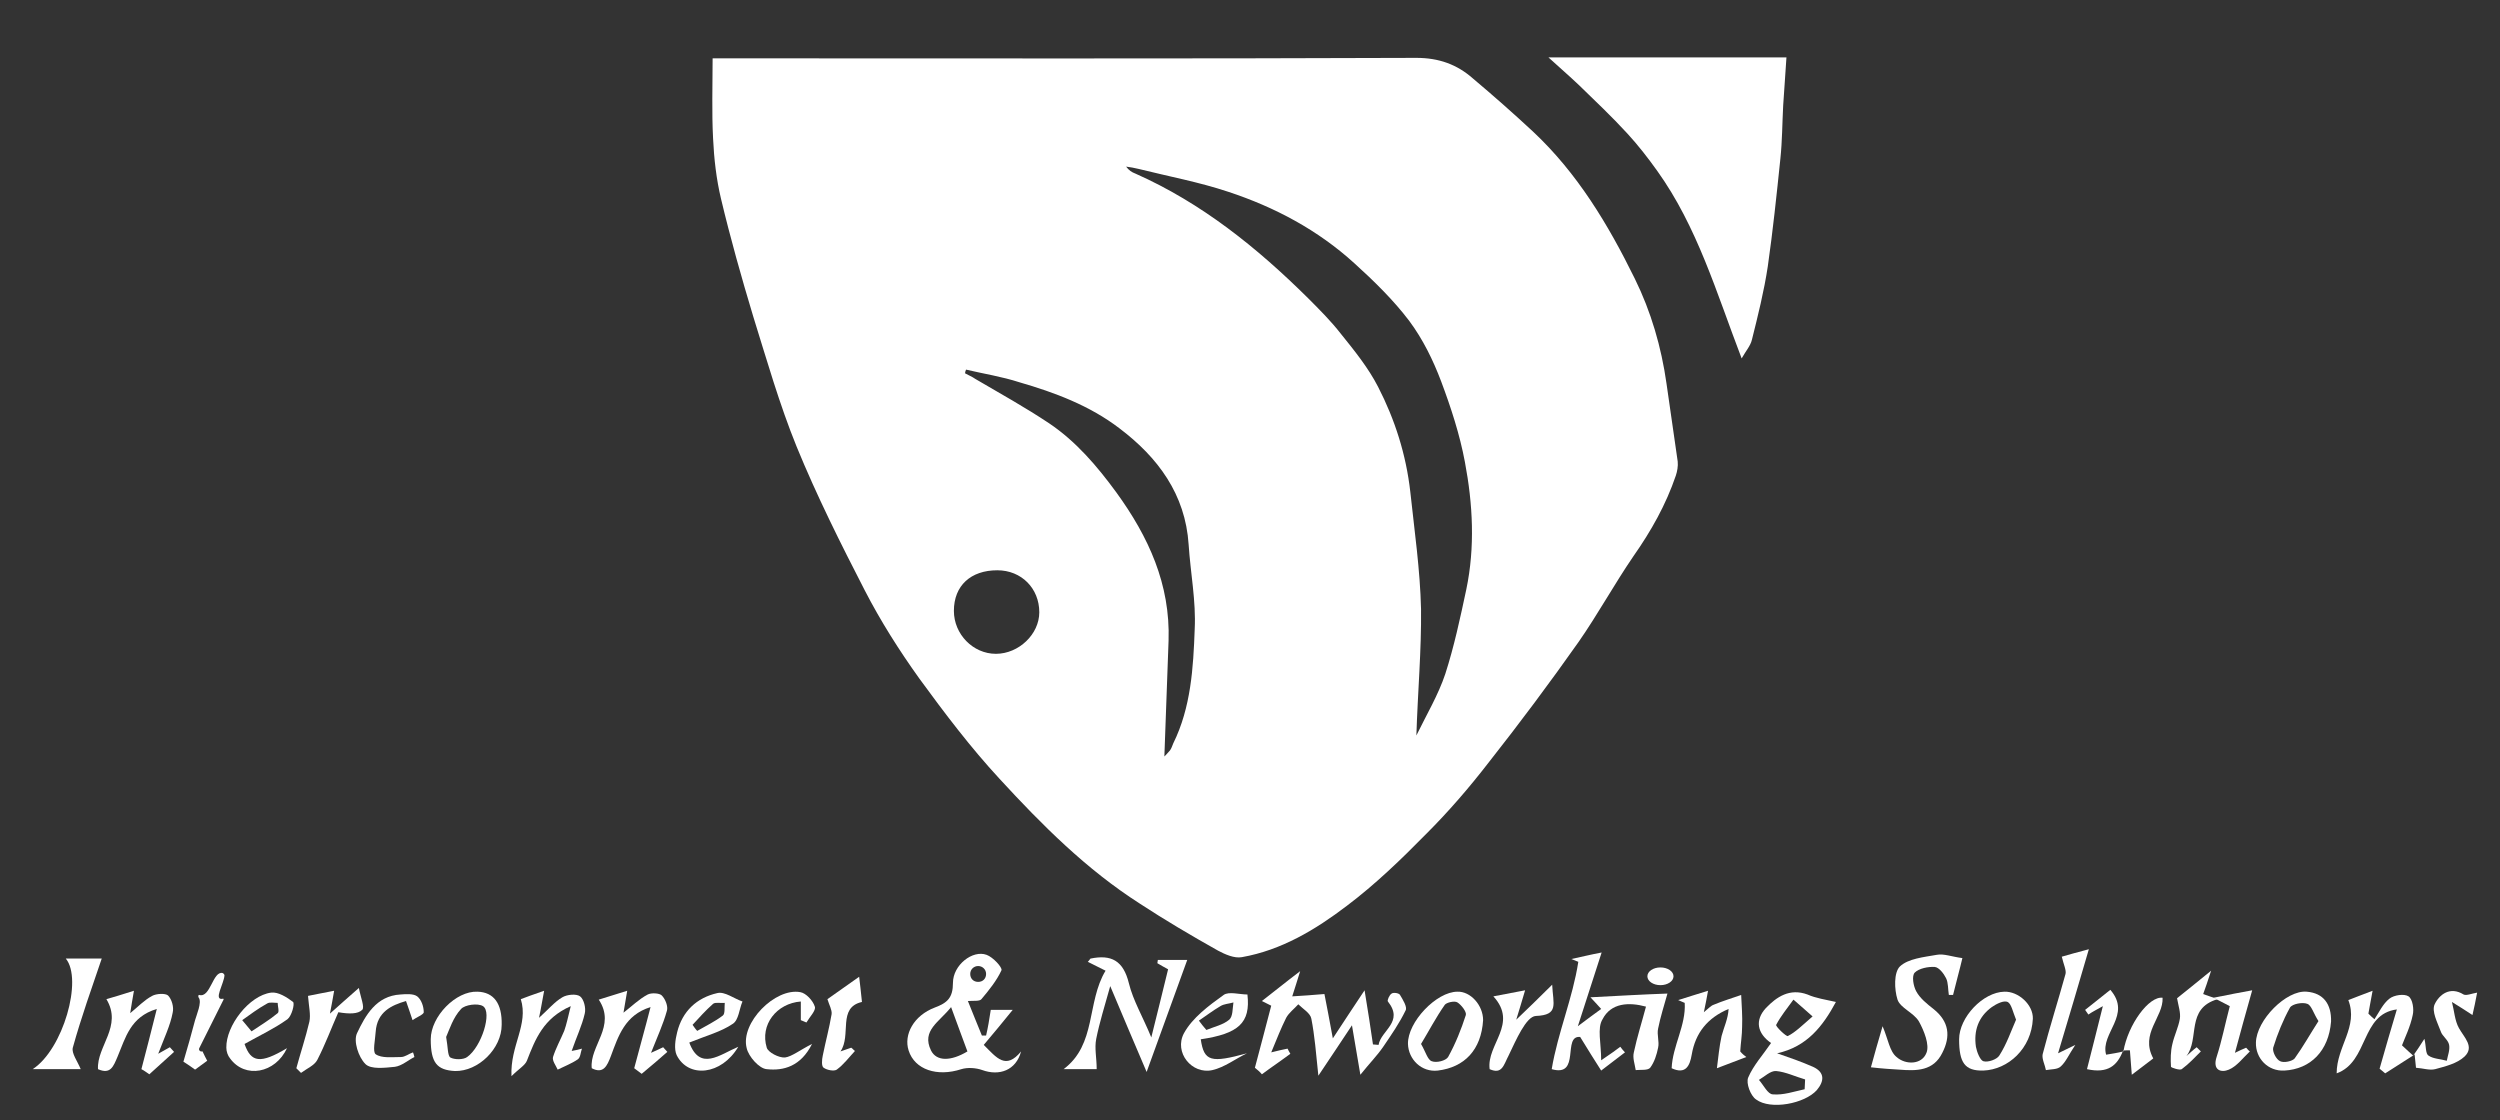
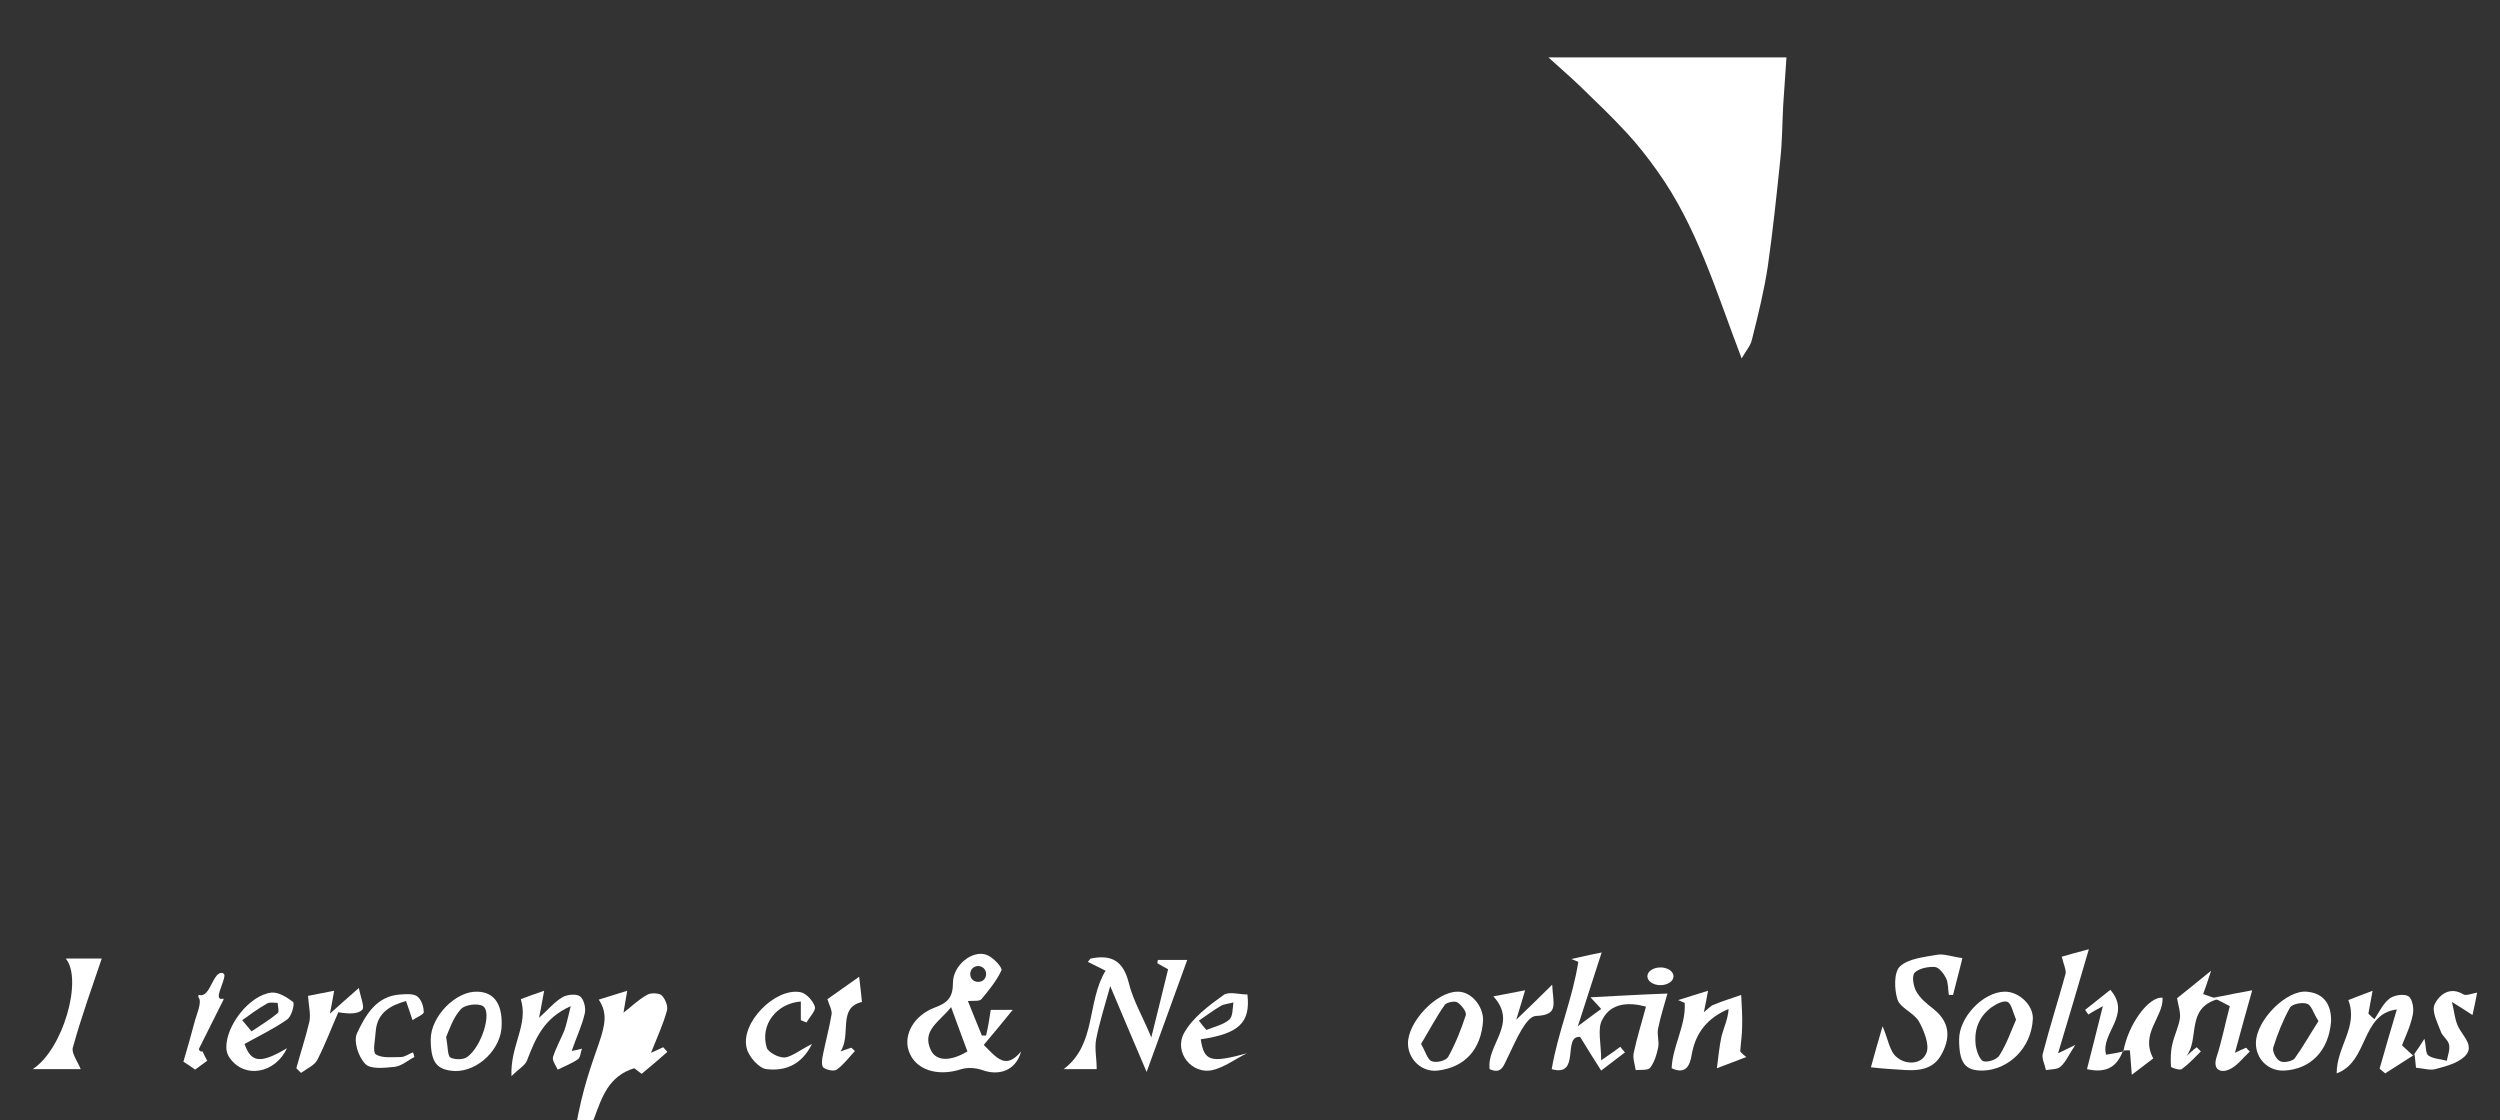
<svg xmlns="http://www.w3.org/2000/svg" version="1.1" id="Layer_1" x="0px" y="0px" viewBox="0 0 535.7 240.1" style="enable-background:new 0 0 535.7 240.1;" xml:space="preserve">
  <rect x="0" y="0" width="535.7" height="240.1" fill="#333333" stroke="none" />
  <style type="text/css">
	.Drop_x0020_Shadow{fill:none;}
	.Outer_x0020_Glow_x0020_5_x0020_pt{fill:none;}
	.Jive_GS{fill:#A6D0E4;}
	.st0{fill:#FFFFFF;}
	.st1{fill:none;}
</style>
  <g>
    <path class="st0" d="M331.8,12.3c16.8,0,33.6,0,51,0c-0.2,3.5-0.5,6.9-0.7,10.3c-0.2,3.8-0.2,7.6-0.6,11.4   c-0.8,7.7-1.6,15.4-2.7,23.1c-0.8,5.3-2.1,10.5-3.4,15.7c-0.3,1.3-1.3,2.4-2.2,4c-5.4-14.1-9.5-28.2-18.1-40.2   c-2-2.8-4.1-5.5-6.4-8c-3.3-3.6-6.9-7-10.4-10.4C336.3,16.3,334.1,14.4,331.8,12.3z" />
-     <path class="st0" d="M152.7,12.5c0.8,0,1.7,0,2.7,0c49.4,0,98.7,0.1,148.1-0.1c4.8,0,8.7,1.4,12.1,4.4c4.4,3.7,8.7,7.5,12.9,11.4   c9.5,8.9,16.1,19.9,21.8,31.5c3.5,7.1,5.7,14.7,6.8,22.5c0.8,5.6,1.6,11.1,2.4,16.7c0.1,1-0.1,2.1-0.4,3   c-2.1,6.2-5.3,11.9-9.1,17.3c-4.1,6-7.6,12.4-11.7,18.3c-6.2,8.8-12.7,17.5-19.4,26c-4.1,5.3-8.5,10.4-13.2,15.1   c-5.4,5.5-11,10.9-17.1,15.5c-6.7,5.1-14,9.5-22.5,11c-1.6,0.3-3.6-0.6-5.1-1.4c-5.7-3.2-11.3-6.5-16.8-10.1   c-11.4-7.3-20.9-16.8-30-26.7c-6.2-6.7-11.8-14.1-17.2-21.5c-4.3-6-8.3-12.3-11.7-18.9c-5.2-10.1-10.3-20.3-14.6-30.8   c-3.7-9.1-6.4-18.6-9.3-27.9c-2.5-8.3-4.9-16.8-6.9-25.2c-1-4.2-1.5-8.6-1.7-12.9C152.5,24,152.7,18.4,152.7,12.5z M303.5,157.6   c2.2-4.5,4.7-8.7,6.2-13.2c1.9-5.9,3.2-12,4.5-18.1c1.9-9.1,1.4-18.3-0.3-27.3c-1.1-5.9-3-11.7-5.1-17.3c-1.7-4.5-3.9-9-6.8-12.9   c-3.4-4.5-7.6-8.6-11.8-12.4c-7.8-7.1-17-12-27-15.3c-6.3-2.1-12.8-3.3-19.2-4.9c-0.9-0.2-1.8-0.4-2.7-0.5c0.6,0.8,1.2,1.2,2,1.5   c14.2,6.3,26.1,15.9,37,26.7c2.4,2.4,4.9,4.9,7,7.6c2.9,3.6,5.9,7.3,8,11.4c3.6,7,6,14.5,6.9,22.5c0.9,8.4,2.1,16.7,2.3,25.1   C304.6,139.3,303.8,148.2,303.5,157.6z M207,79.2c-0.1,0.3-0.2,0.5-0.2,0.8c0.7,0.4,1.5,0.7,2.2,1.2c5.3,3.1,10.7,6.1,15.8,9.5   c5.8,3.9,10.3,9.2,14.4,14.8c6.9,9.5,11.6,19.7,11.2,31.8c-0.3,8.4-0.6,16.8-0.9,24.8c0.1-0.1,0.7-0.7,1.2-1.3   c0.3-0.4,0.5-1,0.7-1.5c3.8-7.7,4.3-16.2,4.6-24.5c0.3-6-0.9-12-1.3-18.1c-0.7-10.8-6.6-18.7-14.8-24.9c-6.4-4.9-13.9-7.7-21.5-9.9   C214.7,80.7,210.8,80.1,207,79.2z M204.4,130.9c0,5,4.1,9.2,9,9.2c4.9,0,9.3-4.2,9.3-8.9c0-5.1-3.8-9-9-9   C208,122.2,204.4,125.5,204.4,130.9z" />
  </g>
  <g>
    <path class="st0" d="M343.1,227.2c2.2-1.5,3.2-2.2,4.1-2.9c0.3,0.4,0.6,0.8,1,1.2c-1.7,1.3-3.4,2.6-5.1,3.9   c-1.4-2.2-2.8-4.4-4.5-7.2c-3.9-0.4,0.2,8.7-6.1,6.9c1.3-7.8,4.5-15.2,5.7-23c-0.5-0.2-1-0.4-1.5-0.6c1.9-0.4,3.9-0.9,6.5-1.4   c-1.7,5.4-3.3,10.1-5.1,15.8c2.1-1.6,3.5-2.6,5-3.7c-0.6-0.7-1.2-1.3-2.3-2.5c5.8-0.3,11-0.6,16.5-0.8c-0.7,2.5-1.5,5-2,7.5   c-0.3,1.3,0.3,2.8,0,4.1c-0.3,1.5-0.8,3.1-1.7,4.3c-0.5,0.6-2,0.4-3.1,0.5c-0.2-1.3-0.7-2.6-0.4-3.8c0.7-3.3,1.7-6.4,2.6-9.8   c-3.7-1-7.5-0.8-9.3,2.7C342.2,220.3,343.1,223.5,343.1,227.2z" />
-     <path class="st0" d="M268.9,228.8c1.2-4.4,2.3-8.8,3.5-13.3c-0.4-0.2-1.2-0.6-2-1c2.6-2,4.9-3.9,8.2-6.4c-0.7,2.3-1.1,3.5-1.7,5.4   c2.2-0.1,4.3-0.3,6.9-0.5c0.5,2.6,1.1,5.6,1.8,9.5c2.4-3.6,4.3-6.6,6.8-10.3c0.7,4.3,1.3,8,1.8,11.6c0.4,0,0.8,0.1,1.2,0.1   c0.5-3.1,5.5-4.9,2-9.3c-0.2-0.2,0.3-1.4,0.8-1.7c0.4-0.3,1.6-0.1,1.8,0.3c0.6,1,1.6,2.6,1.2,3.3c-1.3,2.7-3.1,5.3-4.8,7.8   c-1.3,1.9-2.9,3.5-4.9,6c-0.7-4-1.2-7-1.8-10.6c-2.4,3.6-4.5,6.8-7.2,10.8c-0.5-4.9-0.8-8.6-1.5-12.2c-0.2-1.2-1.8-2.1-2.8-3.1   c-0.9,1-2,1.8-2.6,2.9c-1.1,2.2-2,4.5-3.2,7.4c1.6-0.4,2.5-0.6,3.5-0.8c0.2,0.4,0.4,0.8,0.6,1.1c-2,1.5-4.1,2.9-6.1,4.4   C270,229.7,269.4,229.2,268.9,228.8z" />
    <path class="st0" d="M246.7,222.3c1.3-5.3,2.5-10,3.6-14.6c-0.7-0.4-1.5-0.8-2.3-1.3c0-0.2,0.1-0.5,0.1-0.7c2.4,0,4.8,0,6.3,0   c-2.7,7.4-5.6,15.4-8.7,24c-2.7-6.3-5.1-12-7.8-18.4c-1.2,4.3-2.3,7.8-3,11.3c-0.4,2,0.1,4.1,0.1,6.5c-1.5,0-4.2,0-7.1,0   c7.1-5.3,4.9-14.3,9-21.1c-1.6-0.8-2.6-1.3-3.8-1.9c0.4-0.4,0.5-0.7,0.6-0.7c4.4-0.9,7,0.4,8.2,5.3   C242.8,214.4,244.9,217.9,246.7,222.3z" />
-     <path class="st0" d="M393.4,214.7c-2.8,5.2-6.2,9.6-12.6,11c2.6,0.9,5.2,1.8,7.7,2.9c2.6,1.2,2.4,3.1,0.8,5c-2.6,2.9-9.9,4.3-13,2   c-1.2-0.8-2.2-3.5-1.7-4.7c1.1-2.6,3.2-4.9,4.9-7.4c-3-2.1-3.5-4.9-1.1-7.5c2.3-2.4,5.1-4.3,8.9-2.9   C389.1,213.9,391.2,214.2,393.4,214.7z M386.7,233.4c0-0.7,0.1-1.4,0.1-2.1c-2.1-0.6-4.1-1.6-6.2-1.8c-1.2-0.1-2.5,1.2-3.7,1.9   c1,1.1,1.9,3.1,3,3.1C382.1,234.7,384.4,233.9,386.7,233.4z M388.4,217.8c-2-1.8-3.1-2.7-4.1-3.6c-1.3,1.8-2.7,3.5-3.7,5.4   c-0.2,0.3,2.2,2.6,2.5,2.4C384.7,221.2,386.1,219.8,388.4,217.8z" />
    <path class="st0" d="M400.9,228.7c0.7-2.6,1.5-5.4,2.5-8.8c1.2,2.8,1.5,5.4,3,6.6c1.9,1.7,5.4,1.7,6.4-0.9c0.7-1.7-0.5-4.7-1.6-6.7   c-1.1-1.9-4-2.9-4.6-4.7c-0.7-2.2-0.8-5.8,0.5-7.1c1.8-1.7,5.1-2,7.9-2.5c1.5-0.3,3.2,0.4,5.5,0.7c-0.5,2.2-1.3,5-2,7.9   c-0.3,0-0.6,0-0.9,0c-0.2-1.2-0.1-2.6-0.6-3.6c-0.5-1-1.5-2.3-2.4-2.4c-1.4-0.1-3.4,0.3-4.3,1.2c-0.7,0.7-0.3,2.9,0.3,4   c0.8,1.5,2.3,2.7,3.7,3.8c3.4,2.7,3.7,5.9,1.9,9.4c-1.9,3.9-5.5,3.9-9.2,3.6C405.3,229.1,403.5,229,400.9,228.7z" />
    <path class="st0" d="M374.2,226.5c-2.1,0.8-4.2,1.6-6.3,2.4c0.3-2.3,0.5-4.6,1-6.9c0.5-1.9,1.4-3.7,1.5-5.8   c-4.5,1.9-7.1,5.1-7.9,9.8c-0.4,2.4-1.3,4.3-4.3,2.9c0.2-4.8,3.1-9.2,2.8-14c-0.5-0.2-0.9-0.4-1.4-0.6c2-0.6,4-1.3,6.4-2   c-0.3,1.6-0.5,2.8-0.9,4.6c1-0.8,1.5-1.4,2.1-1.6c1.9-0.8,3.9-1.4,5.9-2.1c0.1,2.3,0.3,4.6,0.2,6.8c0,1.8-0.3,3.5-0.4,5.3   C373.3,225.8,373.8,226.2,374.2,226.5z" />
-     <path class="st0" d="M33.9,225.8c1.2-0.7,1.8-1,2.5-1.4c0.3,0.3,0.6,0.7,0.9,1c-1.8,1.6-3.5,3.2-5.3,4.8c-0.6-0.4-1.1-0.8-1.7-1.1   c1.1-4.1,2.1-8.2,3.3-12.9c-5.7,1.7-6.7,6.2-8.4,10.2c-0.9,2.1-1.5,3.9-4.2,2.7c-0.3-4.9,5.3-9.2,1.8-15c1.4-0.4,3.4-1,5.9-1.8   c-0.3,1.9-0.6,3.3-0.8,4.8c1.6-1.3,3-2.8,4.7-3.7c0.9-0.5,2.8-0.6,3.4-0.1c0.8,0.8,1.3,2.5,1,3.7C36.5,219.7,35.2,222.4,33.9,225.8   z" />
-     <path class="st0" d="M128.3,214.2c1.6-0.5,3.6-1.1,6.1-1.9c-0.3,1.9-0.6,3.4-0.8,4.7c1.7-1.3,3.3-2.9,5.2-3.9   c0.8-0.4,2.5-0.3,3,0.2c0.8,0.8,1.4,2.4,1.1,3.3c-0.8,2.9-2.1,5.7-3.4,9c1.2-0.5,1.9-0.9,2.6-1.2c0.3,0.3,0.6,0.7,0.9,1   c-1.8,1.6-3.7,3.2-5.5,4.7c-0.5-0.4-1.1-0.8-1.6-1.2c1.1-4.2,2.3-8.4,3.5-13.1c-5.5,1.7-6.9,6.2-8.5,10.5c-0.8,2.1-1.6,3.9-4.1,2.6   C126.3,224.1,132.1,219.9,128.3,214.2z" />
+     <path class="st0" d="M128.3,214.2c1.6-0.5,3.6-1.1,6.1-1.9c-0.3,1.9-0.6,3.4-0.8,4.7c1.7-1.3,3.3-2.9,5.2-3.9   c0.8-0.4,2.5-0.3,3,0.2c0.8,0.8,1.4,2.4,1.1,3.3c-0.8,2.9-2.1,5.7-3.4,9c1.2-0.5,1.9-0.9,2.6-1.2c0.3,0.3,0.6,0.7,0.9,1   c-1.8,1.6-3.7,3.2-5.5,4.7c-0.5-0.4-1.1-0.8-1.6-1.2c-5.5,1.7-6.9,6.2-8.5,10.5c-0.8,2.1-1.6,3.9-4.1,2.6   C126.3,224.1,132.1,219.9,128.3,214.2z" />
    <path class="st0" d="M517.2,226.1c-2,1.3-4.1,2.6-6.1,3.9c-0.4-0.3-0.8-0.7-1.2-1c1.2-4.2,2.4-8.4,3.7-12.7   c-7.8,1-6,11.2-12.9,13.7c0-5.8,4.7-10,2.5-15.7c1.2-0.5,2.9-1.1,5.2-2c-0.4,2-0.6,3.4-0.9,4.9c0.4,0.4,0.8,0.8,1.3,1.2   c1-1.5,1.8-3.3,3.2-4.4c1-0.8,3.2-1.1,4.1-0.5c0.9,0.6,1.2,2.8,0.9,4c-0.5,2.5-1.7,4.9-2.3,6.5c1.1,1,1.7,1.6,2.4,2.2L517.2,226.1z   " />
    <path class="st0" d="M111.6,214.1c1-0.4,2.7-1,5-1.8c-0.4,2-0.6,3.5-1.1,5.8c2-1.8,3.3-3.4,5-4.4c1-0.6,3-0.8,3.8-0.2   c0.8,0.6,1.3,2.5,1,3.7c-0.6,2.6-1.8,5.1-2.8,8c1-0.2,1.6-0.3,2.2-0.5c-0.3,0.8-0.3,1.9-0.9,2.3c-1.3,0.9-2.9,1.5-4.3,2.2   c-0.4-0.9-1.2-1.9-1-2.7c0.6-1.9,1.6-3.7,2.4-5.6c0.5-1.4,0.8-2.9,1.4-5.3c-5.9,2.6-7.6,7.1-9.4,11.7c-0.4,1-1.7,1.7-3.3,3.3   C109.3,224,113.3,219.6,111.6,214.1z" />
    <path class="st0" d="M419.8,222.7c0-4.7,5.1-10.1,9.7-10.2c3-0.1,6.2,2.8,6.1,5.8c-0.3,6.4-5.3,10.9-10.6,11.1   C421,229.5,419.8,227.7,419.8,222.7z M432,218.5c-0.7-1.7-1-3.4-1.8-3.8c-0.8-0.4-2.4,0.4-3.4,1.1c-2.9,2.1-3.9,5.1-3.4,8.5   c0.2,1.1,0.9,2.9,1.6,3.1c1,0.3,2.9-0.4,3.4-1.2C430,223.7,430.9,221,432,218.5z" />
    <path class="st0" d="M92.3,222.7c0-4.9,5.4-10.4,10-10.2c3.5,0.1,5.3,2.5,5.2,7.1c0,5.1-5,10-10,9.9   C93.6,229.3,92.3,227.7,92.3,222.7z M95.6,222.2c0.4,2.2,0.3,4,0.9,4.4c0.9,0.5,2.8,0.5,3.6-0.1c3.1-2.2,5.4-9.6,3.4-10.9   c-1.1-0.7-3.9-0.3-4.7,0.6C97.1,218,96.3,220.6,95.6,222.2z" />
    <path class="st0" d="M499.5,218.9c-0.5,6.3-4.4,10.2-10,10.5c-3.5,0.2-6.2-2.6-6.1-6c0.1-4.8,6.5-11.3,10.9-10.9   C497.9,212.8,499.6,215.2,499.5,218.9z M496.8,218.8c-1.1-1.7-1.5-3.4-2.4-3.7c-1-0.4-3.2,0-3.7,0.8c-1.5,2.7-2.7,5.7-3.6,8.6   c-0.2,0.8,0.6,2.5,1.5,2.9c0.8,0.4,2.6,0,3.1-0.6C493.5,224.3,495,221.6,496.8,218.8z" />
    <path class="st0" d="M317.8,218.6c-0.4,6.4-4,10.1-9.7,10.8c-3.5,0.4-6.3-2.4-6.4-5.7c-0.1-4.7,6.1-11.2,10.6-11.2   C315.1,212.4,317.8,215.4,317.8,218.6z M304.5,223.7c1,1.7,1.4,3.4,2.3,3.7c1,0.4,3-0.1,3.5-0.9c1.6-2.9,2.8-5.9,3.8-9   c0.2-0.7-1-2.2-1.8-2.7c-0.6-0.4-2.3,0-2.7,0.5C307.7,218,306.2,220.9,304.5,223.7z" />
-     <path class="st0" d="M147.7,223.4c2.3,6.2,6.5,2.6,10.5,0.9c-3.6,6.1-10.7,6.8-13.2,1.8c-0.6-1.3-0.3-3.3,0.1-4.9   c1.1-4.5,4.2-7.4,8.6-8.4c1.6-0.4,3.6,1.2,5.4,1.8c-0.7,1.6-0.8,4-2.1,4.8C154.5,221.1,151.4,221.9,147.7,223.4z M148.4,219.6   c0.3,0.4,0.6,0.9,1,1.3c1.9-1.1,3.8-2,5.5-3.3c0.5-0.4,0.3-1.7,0.4-2.7c-0.9,0.1-2-0.2-2.5,0.2   C151.2,216.5,149.8,218.1,148.4,219.6z" />
    <path class="st0" d="M267.2,225.7c-2.5,1.2-4.8,3-7.4,3.6c-4.4,1-8.3-3.8-6.1-7.9c1.8-3.3,5.3-5.9,8.5-8.2c1.1-0.8,3.4-0.1,5.1-0.1   c0.7,6.1-1.9,8.4-10,9.6C258,227.5,259.5,227.8,267.2,225.7z M256.9,218.7c0.5,0.7,1,1.3,1.6,2c1.7-0.7,3.6-1.1,4.9-2.2   c0.8-0.7,0.7-2.4,0.9-3.7c-1,0.3-2,0.3-2.8,0.8C259.8,216.6,258.4,217.7,256.9,218.7z" />
    <path class="st0" d="M14.1,205.4c2.9,0,5.7,0,7.7,0c-2.1,6.2-4.4,12.6-6.2,19.1c-0.3,1.2,1,2.9,1.7,4.6c-2.8,0-6.3,0-10.3,0   C13.5,224.9,17.8,209.9,14.1,205.4z" />
    <path class="st0" d="M52.4,223.7c1.4,4,3.4,4.3,9.1,0.9c-2.5,5.4-9,6.6-12.2,2.2c-0.5-0.6-0.8-1.5-0.8-2.3   c-0.1-4.7,4.9-11.2,9.6-11.8c1.5-0.2,3.4,1,4.7,2c0.4,0.4-0.3,3-1.2,3.7C58.8,220.4,55.8,221.8,52.4,223.7z M51.9,218.6   c0.7,0.8,1.3,1.6,2,2.4c1.9-1.3,3.8-2.4,5.6-3.9c0.4-0.3,0-1.5,0-2.2c-0.8,0-1.7-0.2-2.2,0.1C55.3,216.1,53.6,217.4,51.9,218.6z" />
    <path class="st0" d="M441.8,205c1.3-0.4,3.2-0.9,5.8-1.6c-2.2,7.5-4.3,14.7-6.6,22.3c1.2-0.6,1.9-0.9,3.7-1.8   c-1.4,2.1-2,3.6-3.1,4.6c-0.7,0.7-2.1,0.6-3.2,0.8c-0.2-1.1-0.9-2.4-0.7-3.4c1.5-5.8,3.3-11.4,4.9-17.2   C442.8,207.9,442.2,206.7,441.8,205z" />
    <path class="st0" d="M174,223.7c-2.4,4.8-6.1,5.8-9.7,5.4c-1.6-0.1-3.9-2.7-4.3-4.5c-1.4-5.4,6.1-13,11.5-12   c1.2,0.2,2.7,1.8,3.1,3.1c0.3,0.8-1.1,2.2-1.8,3.4c-0.4-0.2-0.8-0.3-1.2-0.5c0-1.3,0-2.6,0-4c-5.2,0.4-8.8,5-7.3,9.9   c0.3,1,2.6,2.2,3.9,2.1C169.7,226.4,171.4,225,174,223.7z" />
    <path class="st0" d="M66,213.4c0.9-0.2,3.1-0.6,5.6-1.1c-0.3,1.7-0.5,2.9-0.9,4.9c2.1-1.9,3.7-3.3,6.2-5.5c0.4,2.1,1.3,4.2,0.7,4.7   c-0.9,0.9-2.8,0.9-5.1,0.5c-1.5,3.4-2.8,6.9-4.5,10.2c-0.6,1.2-2.3,1.9-3.5,2.8c-0.3-0.3-0.7-0.7-1-1c0.9-3.3,2-6.6,2.8-10   C66.6,217.4,66.2,215.8,66,213.4z" />
    <path class="st0" d="M517.1,226.2c0.7-1,1.4-2,2.4-3.6c0.4,1.6,0.2,3.2,0.9,3.6c1,0.7,2.5,0.7,3.9,1.1c0.2-1.1,0.7-2.3,0.5-3.4   c-0.2-1.1-1.5-1.9-1.8-2.9c-0.7-1.9-2-4.3-1.3-5.8c1-2.1,3.3-3.9,6.2-2.1c0.6,0.3,1.7-0.2,2.9-0.4c-0.3,1.7-0.7,3.5-1,4.8   c-1.4-0.9-2.9-1.9-4.4-2.8c0.5,1.9,0.6,4,1.5,5.6c1.1,2,3.4,4,1.2,6.1c-1.6,1.5-4.1,2.1-6.3,2.7c-1.2,0.3-2.6-0.2-4.1-0.3   c-0.1-0.9-0.2-1.9-0.3-2.9C517.2,226.1,517.1,226.2,517.1,226.2z" />
    <path class="st0" d="M88.8,226.5c-1.4,0.7-2.7,1.9-4.2,2.1c-2.1,0.2-5.1,0.6-6.3-0.6c-1.5-1.5-2.6-4.9-1.8-6.6   c1.8-3.8,4.1-8,9.3-8.3c1.2-0.1,2.8-0.2,3.6,0.4c0.9,0.7,1.4,2.2,1.4,3.4c0,0.5-1.6,1.1-2.4,1.7c-0.4-1.3-0.9-2.6-1.4-4.1   c-3.1,0.9-6.2,2.3-6.5,6.6c-0.1,1.7-0.7,4.3,0,4.8c1.3,0.9,3.5,0.6,5.4,0.6c0.9,0,1.7-0.7,2.6-1C88.6,225.7,88.7,226.1,88.8,226.5z   " />
    <path class="st0" d="M320,213.5c2.2-0.4,4.3-0.8,6.8-1.3c-0.7,2.3-1.2,4.1-1.9,6.3c2.5-2.4,4.7-4.5,7.7-7.5   c0.2,4.2,1.5,6.5-3.5,6.7c-2.1,0.1-4.3,5.3-5.8,8.4c-1.1,2.1-1.4,4.2-4.1,3C318.5,223.8,325.4,219.4,320,213.5z" />
    <path class="st0" d="M42.7,213.2c2.4,0.7,2.9-5.2,5-4.7c0.2,0.1,0.4,0.3,0.4,0.5c-0.1,1.8-2.5,5.5-0.3,5c0.2,0,0.1,0.3,0,0.4   c-1.6,3.2-3.1,6.2-5.1,10.2c-0.2,0.4,0.2,0.8,0.6,0.7c0,0,0.1,0,0.1,0c0.6,1.2,0.4,0.9,1,2l-2.6,1.9c-1.3-0.9-1.2-0.9-2.5-1.7   c0.9-3,1.7-5.9,2.5-8.9c0.3-1.1,1.5-3.8,0.8-4.8C42.4,213.6,42.5,213.1,42.7,213.2z" />
    <path class="st0" d="M177.3,214.1c2-1.4,4.4-3.1,6.8-4.8c0.2,1.7,0.4,3.4,0.6,5.4c-5.3,1.2-2.2,7.1-4.6,10.6   c0.8-0.3,1.5-0.5,2.3-0.8c0.3,0.2,0.5,0.5,0.8,0.7c-1.3,1.4-2.4,2.9-3.9,4c-0.6,0.4-2.1,0.1-2.8-0.4c-0.5-0.3-0.4-1.7-0.2-2.6   c0.6-3,1.4-5.9,1.9-8.9C178.3,216.4,177.7,215.4,177.3,214.1z" />
    <path class="st0" d="M466.5,213.9c1.9-1.5,4.1-3.3,7.3-5.9c-0.8,2.4-1.2,3.7-1.7,5c0.7,0.3,1.5,0.5,3.1,1.1   c-6.9,2-3.8,8.5-6.7,12.2c0.7-0.6,1.4-1.3,2.2-1.9c0.3,0.3,0.6,0.6,0.9,0.9c-1.3,1.3-2.6,2.7-4.1,3.8c-0.4,0.3-2.2-0.3-2.3-0.5   c-0.1-1.6-0.1-3.3,0.3-4.9c0.4-1.8,1.3-3.6,1.6-5.4C467.3,217,466.8,215.6,466.5,213.9z" />
    <path class="st0" d="M478.9,225.6c1-0.5,1.7-0.8,2.4-1.1c0.3,0.3,0.5,0.6,0.8,0.8c-1.5,1.4-2.8,3.2-4.5,3.9   c-1.6,0.7-3.6,0.2-2.6-2.8c1.1-3.4,1.8-7,2.8-10.8c-0.6-0.3-1.5-0.8-3.5-1.8c3.4-0.7,5.6-1.1,8.3-1.6   C481.2,217.1,480.1,221.2,478.9,225.6z" />
    <path class="st0" d="M454.9,225.2c-1.2,3.1-3.2,4.9-7.7,3.9c1.1-4.2,2.1-8.4,3.4-13.5c-1.6,0.9-2.4,1.3-3.1,1.8   c-0.2-0.3-0.5-0.7-0.7-1c1.8-1.4,3.5-2.8,5.4-4.3c4.7,5.4-2.2,9.3-0.9,13.9c1.2-0.2,2.5-0.4,3.7-0.7L454.9,225.2z" />
    <path class="st0" d="M455,225.3c1-5.8,5.5-11.9,8.4-11.5c0.2,4.2-4.9,7.6-2,13c-0.9,0.7-2.4,1.8-4.6,3.5c-0.2-2.4-0.3-3.8-0.4-5.2   c0-0.1-1,0-1.5,0C454.9,225.2,455,225.3,455,225.3z" />
    <ellipse class="st0" cx="355.8" cy="209.2" rx="2.8" ry="1.9" />
    <path class="st1" d="M199.5,225.1c1.2,2.4,4.3,2.3,7.8,0.2c-1.1-3-2.2-5.9-3.5-9.5C201.3,219,197.3,220.7,199.5,225.1z" />
    <path class="st0" d="M210.8,223.9c2.1-2.5,4.2-5,6.2-7.5c-1.7,0-3.4,0-4.7,0c-0.3,2-0.6,3.8-1,5.5c-0.3,0-0.6,0-0.9,0   c-1-2.4-1.9-4.7-3-7.4c1.2-0.1,2.5,0.1,2.9-0.4c1.6-1.9,3.3-4,4.3-6.2c0.2-0.6-1.8-2.8-3.2-3.3c-3-1.1-7.2,2.2-7.2,6   c0,3.2-1.2,4.3-3.9,5.3c-4.5,1.7-6.7,5.8-5.6,9.2c1.3,4.1,6.1,5.7,11.3,4c1.3-0.4,3.1-0.3,4.5,0.2c3.6,1.3,7.2,0.1,8.3-4   C215.5,229.3,213.6,226.7,210.8,223.9z M209.6,207c0.9,0,1.7,0.7,1.7,1.7s-0.7,1.7-1.7,1.7s-1.7-0.7-1.7-1.7S208.7,207,209.6,207z    M199.5,225.1c-2.1-4.3,1.8-6.1,4.3-9.3c1.3,3.6,2.4,6.5,3.5,9.5C203.8,227.4,200.7,227.5,199.5,225.1z" />
    <path class="st0" d="M218.9,216.3" />
  </g>
</svg>